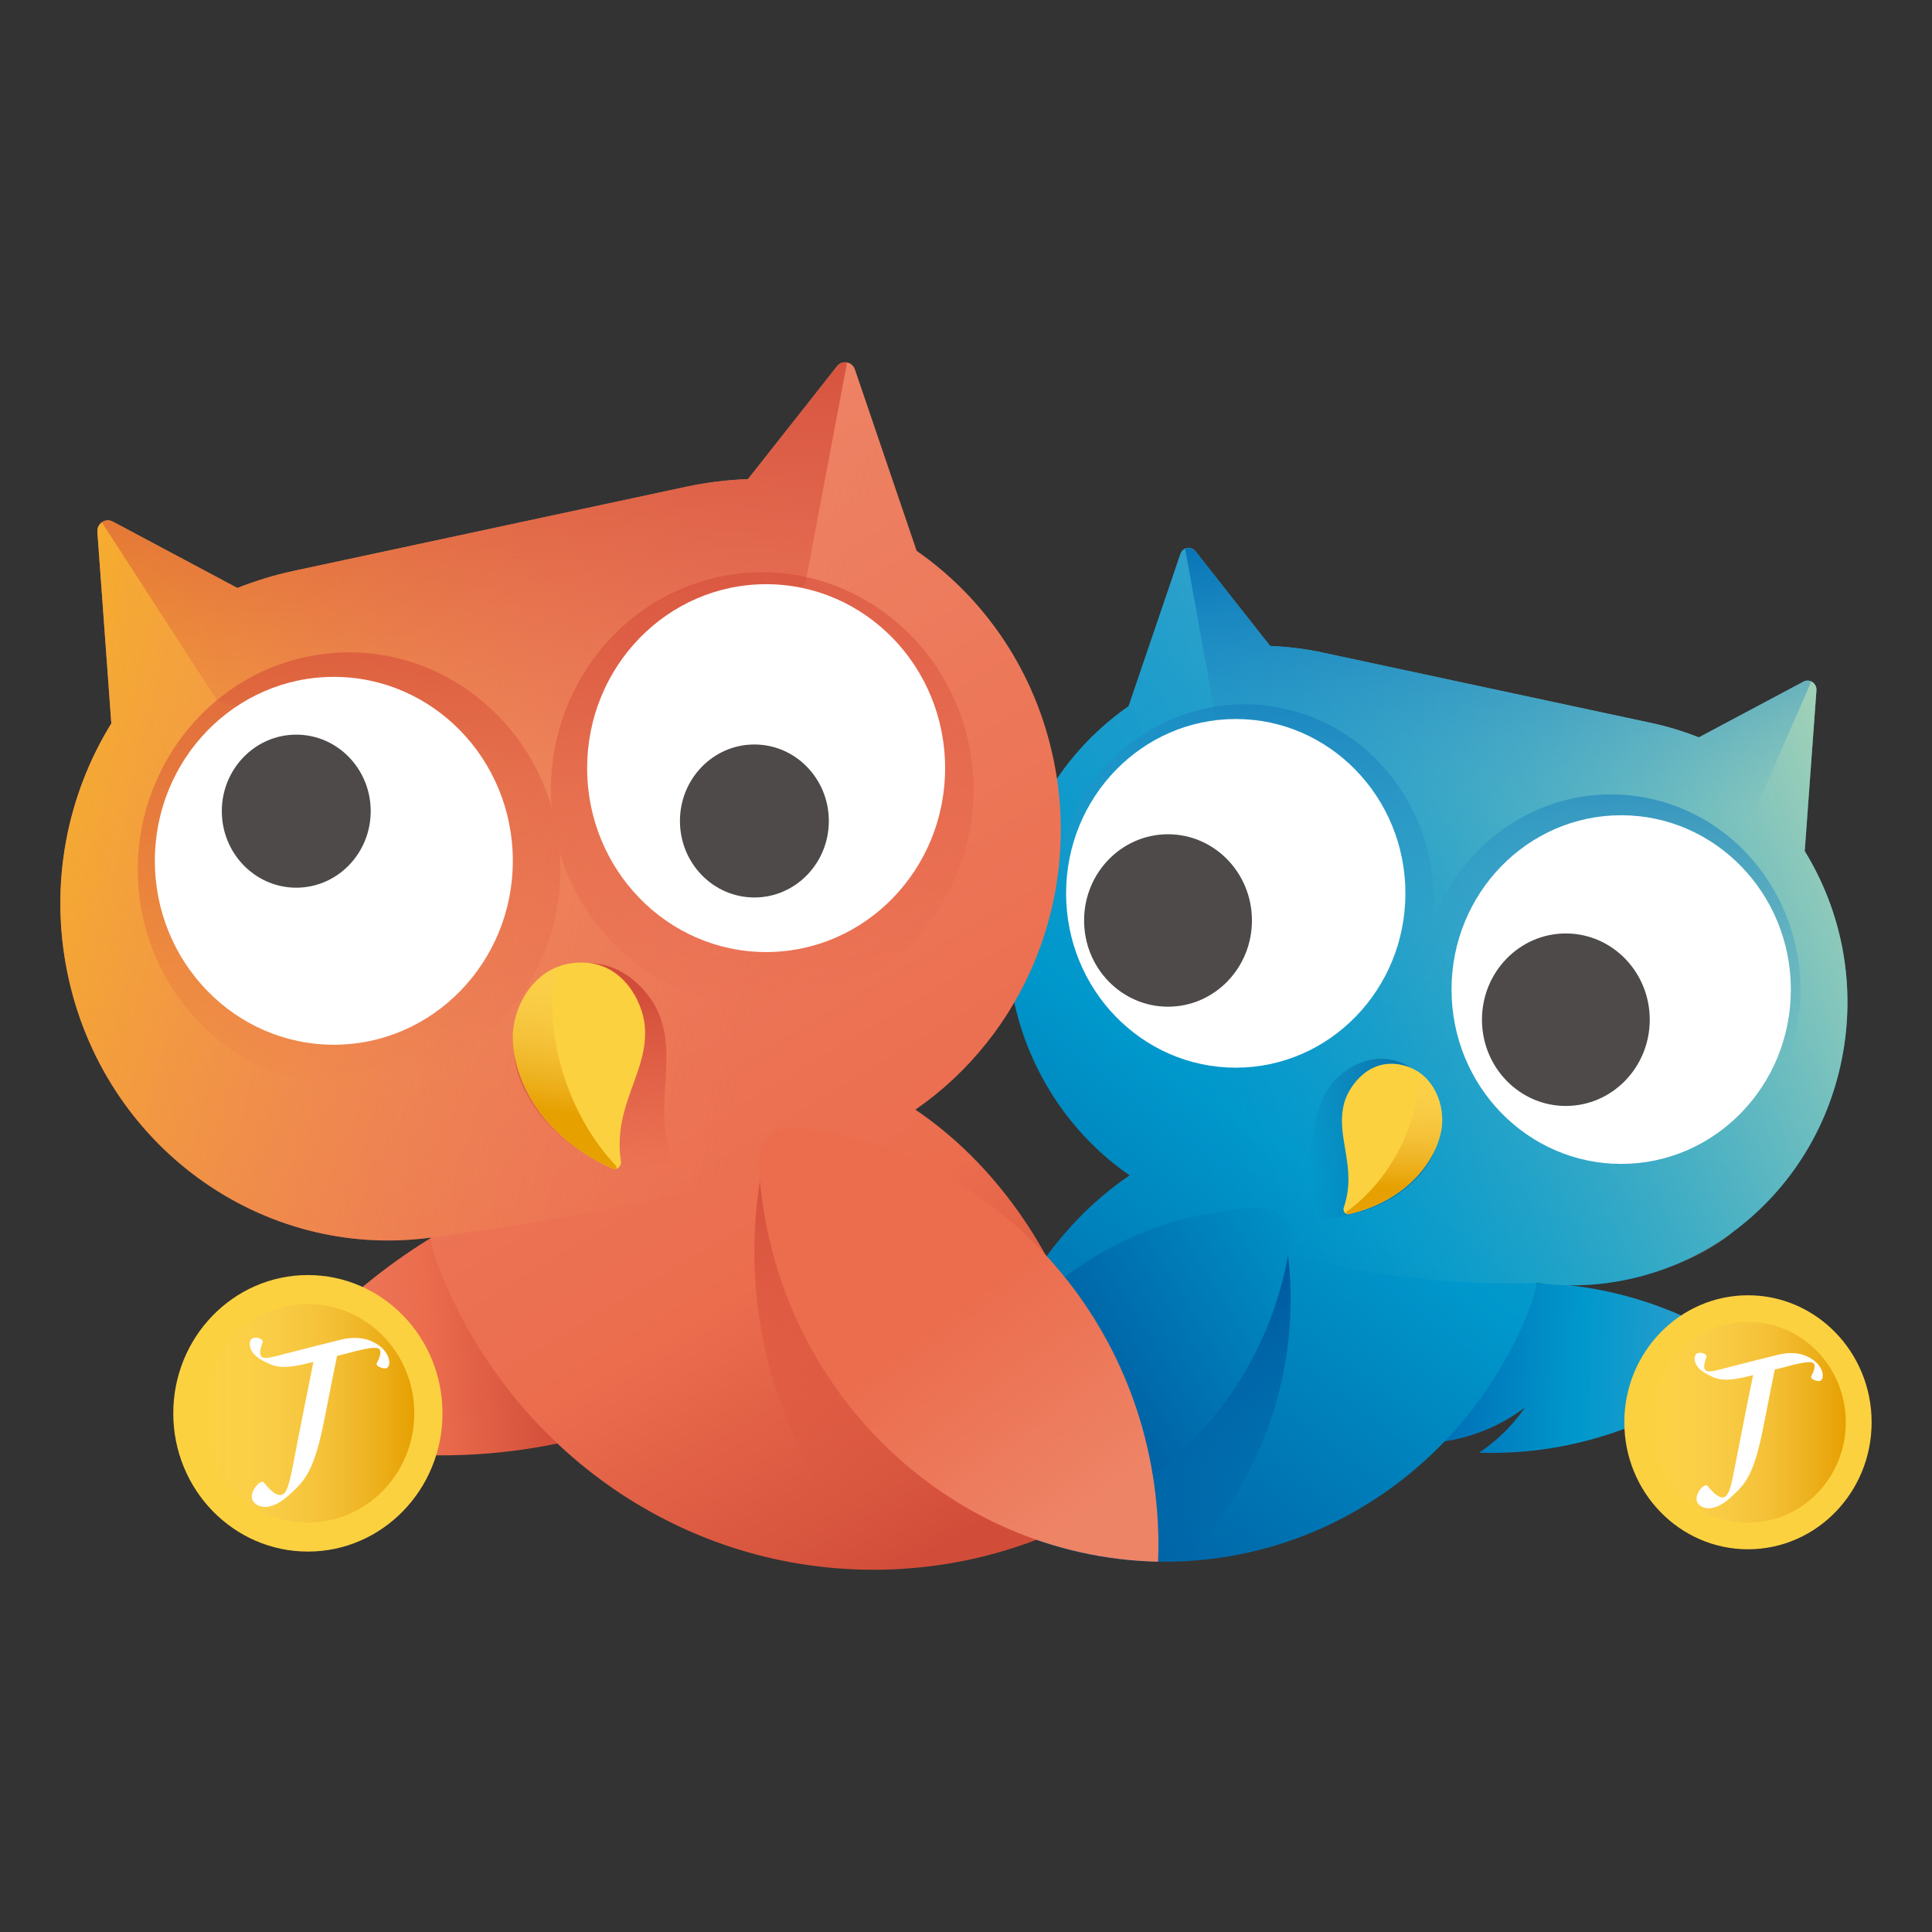
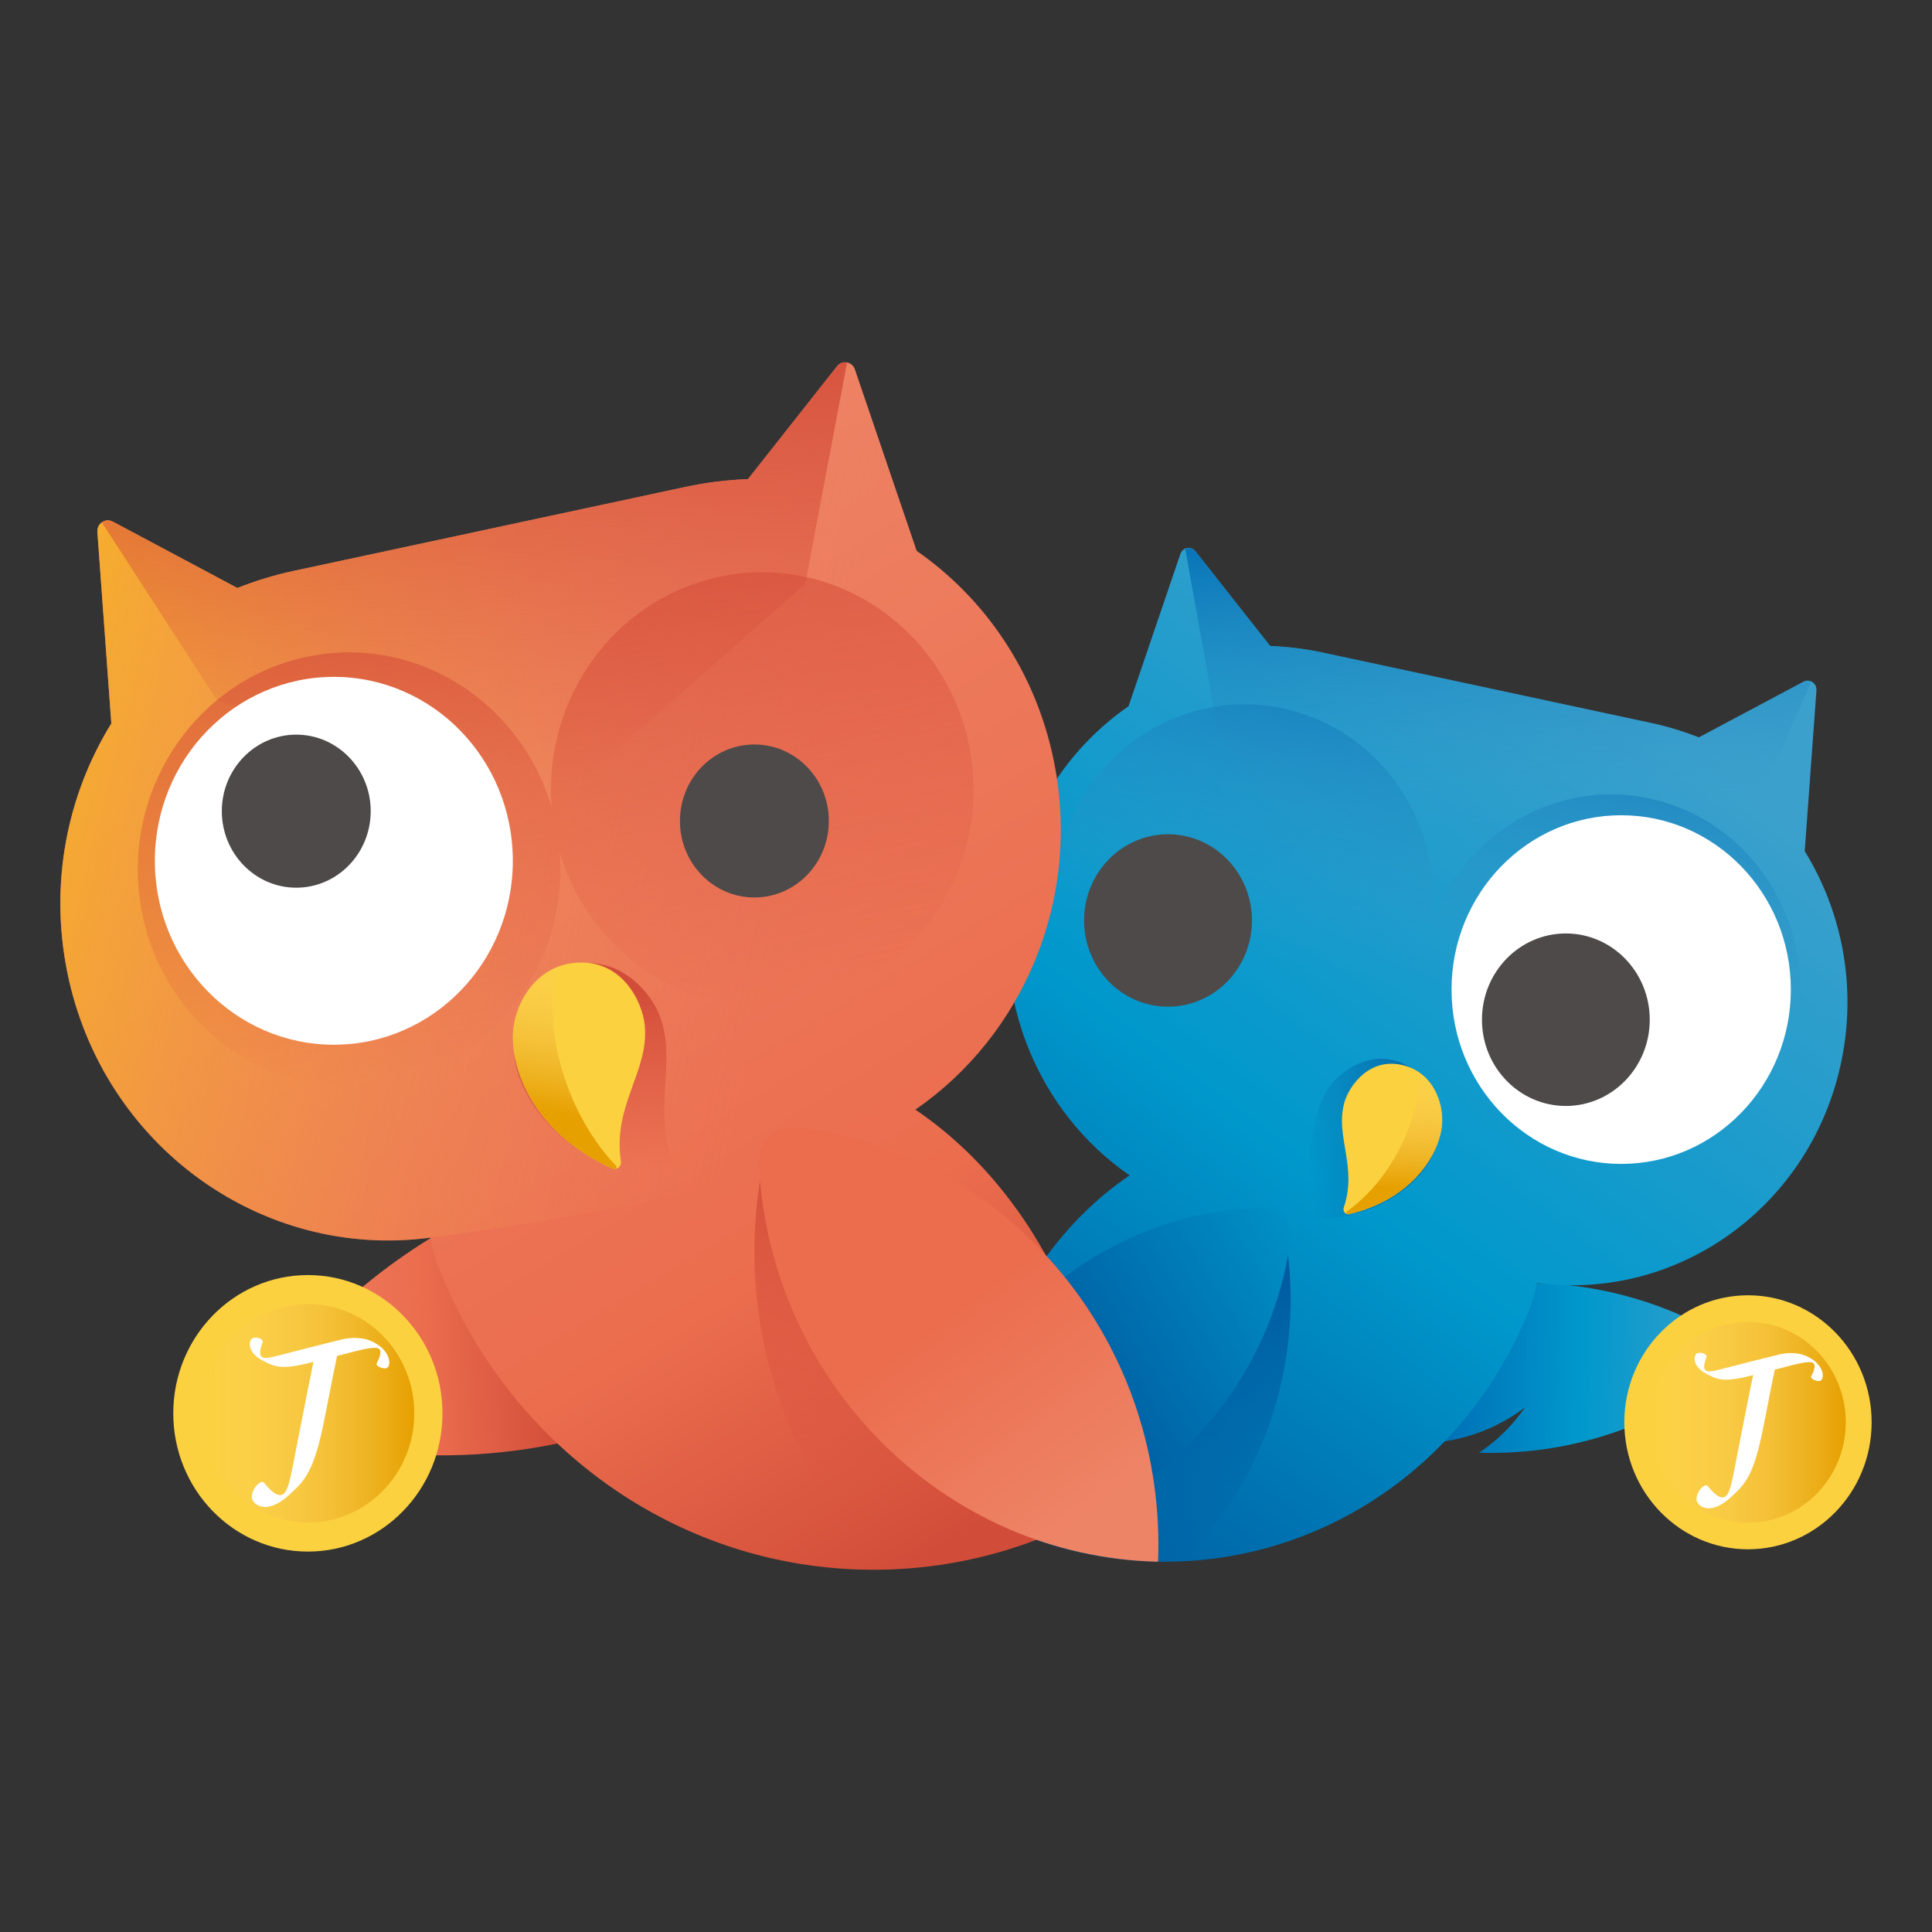
<svg xmlns="http://www.w3.org/2000/svg" width="32" height="32" viewBox="0 0 32 32" fill="none">
  <rect x="0" y="0" width="32" height="32" fill="#333333" stroke="none" />
  <path d="M5.936 21.374C8.59 19.126 12.186 18.489 15.402 19.676C14.88 20.481 14.248 21.2 13.513 21.822L13.513 21.822C13.291 22.01 13.06 22.183 12.826 22.348C11.876 22.816 10.775 22.951 9.708 22.662C9.901 22.787 10.102 22.903 10.318 23C10.603 23.127 10.893 23.218 11.185 23.281C8.945 24.277 6.395 24.387 4.046 23.521C4.569 22.715 5.201 21.996 5.936 21.374Z" fill="url(#paint0_linear_2609_5837)" />
-   <path d="M27.278 21.569C25.108 20.851 22.741 21.362 21.042 22.901C21.556 23.266 22.116 23.55 22.717 23.749H22.717C22.898 23.809 23.082 23.857 23.265 23.9C23.962 23.95 24.672 23.756 25.261 23.31C25.171 23.436 25.075 23.558 24.965 23.671C24.82 23.821 24.663 23.95 24.498 24.062C26.115 24.113 27.711 23.541 28.952 22.416C28.439 22.052 27.879 21.768 27.278 21.569Z" fill="url(#paint1_linear_2609_5837)" />
+   <path d="M27.278 21.569C25.108 20.851 22.741 21.362 21.042 22.901H22.717C22.898 23.809 23.082 23.857 23.265 23.9C23.962 23.95 24.672 23.756 25.261 23.31C25.171 23.436 25.075 23.558 24.965 23.671C24.82 23.821 24.663 23.95 24.498 24.062C26.115 24.113 27.711 23.541 28.952 22.416C28.439 22.052 27.879 21.768 27.278 21.569Z" fill="url(#paint1_linear_2609_5837)" />
  <path d="M16.367 22.734C16.783 21.408 17.601 20.218 18.71 19.468C17.213 18.436 16.394 16.542 16.785 14.618C17.037 13.377 17.745 12.355 18.692 11.697L19.551 9.174C19.588 9.064 19.728 9.039 19.8 9.13L21.038 10.699C21.321 10.711 21.607 10.744 21.893 10.805L27.355 11.976C27.627 12.034 27.888 12.115 28.139 12.213L29.873 11.29C29.974 11.236 30.094 11.317 30.086 11.435L29.892 14.097C30.503 15.09 30.755 16.318 30.503 17.559C30.013 19.975 27.794 21.564 25.451 21.248C25.433 21.371 25.403 21.494 25.357 21.615C24.408 24.104 22.05 25.867 19.292 25.867C17.593 25.867 16.046 25.196 14.886 24.158C15.526 23.9 16.215 23.221 16.367 22.734Z" fill="url(#paint2_linear_2609_5837)" />
-   <path d="M30.503 17.559C30.755 16.318 30.503 15.09 29.892 14.097L30.086 11.434C30.094 11.317 29.974 11.236 29.873 11.29L28.139 12.213C27.888 12.115 27.627 12.034 27.355 11.975L21.893 10.805C21.607 10.743 21.321 10.71 21.038 10.699L19.799 9.129C19.728 9.039 19.588 9.064 19.55 9.174L18.692 11.696C17.745 12.355 17.036 13.377 16.784 14.618C16.394 16.543 17.213 18.436 18.71 19.467C21.265 21.499 25.451 21.247 25.451 21.247C26.964 21.473 28.305 20.763 28.713 20.396C29.601 19.736 30.262 18.748 30.503 17.559Z" fill="url(#paint3_linear_2609_5837)" />
  <path d="M30 11.289C29.962 11.271 29.916 11.269 29.873 11.291L28.139 12.214C27.888 12.116 27.627 12.035 27.355 11.977L21.893 10.806C21.607 10.745 21.321 10.712 21.038 10.7L19.799 9.131C19.755 9.075 19.686 9.068 19.631 9.093L20.184 12.168L23.403 16.39L28.607 14.476L30 11.289Z" fill="url(#paint4_linear_2609_5837)" />
  <path d="M29.75 17.077C30.067 15.591 29.318 14.062 27.969 13.441C27.772 13.351 27.565 13.28 27.353 13.232C25.791 12.881 24.242 13.798 23.722 15.31C23.898 13.914 23.16 12.531 21.894 11.948C21.698 11.858 21.491 11.788 21.279 11.74C19.587 11.36 17.909 12.464 17.538 14.203C17.222 15.689 17.971 17.218 19.32 17.839C19.516 17.93 19.723 18 19.935 18.047C21.498 18.399 23.046 17.482 23.566 15.97C23.391 17.366 24.129 18.749 25.394 19.332C25.591 19.422 25.798 19.492 26.009 19.54C27.702 19.92 29.379 18.816 29.75 17.077Z" fill="url(#paint5_linear_2609_5837)" />
  <path d="M21.288 20.469C21.288 20.467 21.287 20.465 21.287 20.463C21.235 20.159 20.925 19.971 20.642 20.074C18.434 20.879 16.906 22.955 16.72 25.325C17.509 25.667 18.377 25.866 19.293 25.866C19.399 25.866 19.503 25.859 19.608 25.854C20.944 24.496 21.636 22.515 21.288 20.469Z" fill="url(#paint6_linear_2609_5837)" />
  <path d="M20.9 20.006C21.188 20 21.415 20.267 21.373 20.56C21.372 20.562 21.372 20.564 21.372 20.565C20.932 23.612 18.28 25.758 15.339 25.541C15.349 25.36 15.365 25.178 15.392 24.995C15.805 22.131 18.174 20.064 20.9 20.006Z" fill="url(#paint7_linear_2609_5837)" />
-   <path d="M20.468 17.684C22.02 17.684 23.278 16.391 23.278 14.797C23.278 13.202 22.02 11.909 20.468 11.909C18.916 11.909 17.658 13.202 17.658 14.797C17.658 16.392 18.916 17.684 20.468 17.684Z" fill="white" />
  <path d="M19.346 16.674C20.114 16.674 20.736 16.035 20.736 15.246C20.736 14.457 20.114 13.818 19.346 13.818C18.578 13.818 17.956 14.457 17.956 15.246C17.956 16.035 18.578 16.674 19.346 16.674Z" fill="#4D4A49" />
  <path d="M26.852 19.278C28.404 19.278 29.662 17.985 29.662 16.39C29.662 14.796 28.404 13.503 26.852 13.503C25.3 13.503 24.042 14.796 24.042 16.39C24.042 17.985 25.3 19.278 26.852 19.278Z" fill="white" />
  <path d="M25.935 18.318C26.703 18.318 27.325 17.678 27.325 16.889C27.325 16.101 26.703 15.461 25.935 15.461C25.168 15.461 24.546 16.1 24.546 16.889C24.546 17.678 25.168 18.318 25.935 18.318Z" fill="#4D4A49" />
  <path d="M17.82 23.686L18.312 22.869C18.14 22.666 18.012 22.459 17.952 22.27C17.457 20.691 16.483 19.273 15.162 18.379C16.944 17.151 17.92 14.895 17.455 12.604C17.155 11.126 16.311 9.908 15.183 9.124L14.16 6.119C14.116 5.988 13.948 5.958 13.864 6.066L12.389 7.935C12.051 7.949 11.712 7.988 11.37 8.061L4.865 9.456C4.541 9.525 4.23 9.622 3.931 9.739L1.867 8.639C1.745 8.575 1.603 8.671 1.613 8.811L1.844 11.982C1.115 13.165 0.815 14.627 1.115 16.105C1.7 18.983 4.343 20.875 7.133 20.499C7.154 20.645 7.19 20.792 7.245 20.936C8.375 23.901 11.183 26 14.468 26C15.996 26 17.419 25.545 18.619 24.762L17.82 23.686Z" fill="url(#paint8_linear_2609_5837)" />
  <path d="M17.455 12.604C17.155 11.126 16.311 9.908 15.183 9.124L14.16 6.119C14.116 5.988 13.948 5.959 13.864 6.066L12.389 7.935C12.051 7.949 11.712 7.989 11.37 8.062L4.865 9.456C4.541 9.525 4.23 9.622 3.931 9.739L1.867 8.64C1.745 8.575 1.603 8.672 1.613 8.812L1.844 11.983C1.115 13.165 0.815 14.628 1.115 16.106C1.7 18.983 4.343 20.875 7.133 20.499C9.694 20.159 13.726 19.431 15.162 18.38C16.944 17.151 17.92 14.896 17.455 12.604Z" fill="url(#paint9_linear_2609_5837)" />
  <path d="M9.136 13.367L13.336 9.676L14.03 6.004C13.971 5.992 13.907 6.011 13.864 6.066L12.389 7.935C12.052 7.949 11.712 7.988 11.371 8.061L4.865 9.456C4.541 9.525 4.23 9.622 3.931 9.739L1.867 8.639C1.805 8.606 1.737 8.616 1.687 8.652L3.593 11.598L9.136 13.367Z" fill="url(#paint10_linear_2609_5837)" />
  <path d="M16.051 12.342C15.714 10.682 14.274 9.478 12.627 9.478C12.387 9.478 12.145 9.504 11.909 9.555C10.163 9.929 8.995 11.586 9.136 13.368C8.696 11.866 7.333 10.805 5.787 10.805C5.547 10.805 5.306 10.831 5.069 10.881C3.179 11.286 1.962 13.196 2.356 15.138C2.693 16.798 4.133 18.002 5.78 18.002C6.02 18.002 6.262 17.976 6.498 17.926C8.244 17.552 9.412 15.894 9.27 14.112C9.711 15.615 11.074 16.675 12.62 16.675C12.859 16.675 13.101 16.65 13.338 16.599C15.228 16.194 16.445 14.284 16.051 12.342Z" fill="url(#paint11_linear_2609_5837)" />
  <path d="M5.53 17.304C7.167 17.304 8.494 15.94 8.494 14.258C8.494 12.575 7.167 11.211 5.53 11.211C3.892 11.211 2.565 12.575 2.565 14.258C2.565 15.94 3.892 17.304 5.53 17.304Z" fill="white" />
  <path d="M4.907 14.703C5.588 14.703 6.14 14.135 6.14 13.435C6.14 12.736 5.588 12.168 4.907 12.168C4.226 12.168 3.674 12.736 3.674 13.435C3.674 14.135 4.226 14.703 4.907 14.703Z" fill="#4D4A49" />
  <path d="M17.907 25.169C17.782 22.335 16.062 19.914 13.467 18.835C13.132 18.696 12.743 18.777 12.665 19.139C12.665 19.141 12.664 19.143 12.664 19.146C12.111 21.723 12.952 24.28 14.668 25.993C15.83 25.962 16.927 25.67 17.907 25.169Z" fill="url(#paint12_linear_2609_5837)" />
  <path d="M8.57 17.752C8.787 18.495 9.598 19.404 11.067 19.587C11.17 19.6 11.246 19.491 11.202 19.394C10.755 18.414 11.248 17.604 10.911 16.784C10.752 16.398 10.152 15.694 9.295 16.053C8.581 16.352 8.407 17.191 8.57 17.752Z" fill="url(#paint13_linear_2609_5837)" />
-   <path d="M12.69 15.769C14.327 15.769 15.654 14.405 15.654 12.723C15.654 11.04 14.327 9.676 12.69 9.676C11.052 9.676 9.725 11.04 9.725 12.723C9.725 14.405 11.052 15.769 12.69 15.769Z" fill="white" />
  <path d="M12.495 14.865C13.176 14.865 13.728 14.298 13.728 13.598C13.728 12.898 13.176 12.331 12.495 12.331C11.814 12.331 11.262 12.898 11.262 13.598C11.262 14.298 11.814 14.865 12.495 14.865Z" fill="#4D4A49" />
  <path d="M13.187 18.667C12.847 18.627 12.548 18.918 12.566 19.27C12.566 19.272 12.567 19.274 12.567 19.276C12.758 22.939 15.67 25.787 19.181 25.867C19.189 25.652 19.189 25.434 19.177 25.214C18.997 21.771 16.413 19.047 13.187 18.667Z" fill="url(#paint14_linear_2609_5837)" />
  <path d="M8.495 17.173C8.493 17.85 8.95 18.823 10.142 19.353C10.217 19.387 10.297 19.319 10.284 19.236C10.143 18.295 10.758 17.747 10.678 16.973C10.641 16.611 10.314 15.871 9.514 15.948C8.847 16.012 8.497 16.664 8.495 17.173Z" fill="#FCD140" />
  <path d="M9.273 16C8.762 16.177 8.496 16.729 8.495 17.173C8.493 17.855 8.956 18.836 10.166 19.364C10.2 19.379 10.227 19.335 10.202 19.308C9.212 18.271 8.964 16.622 9.273 16Z" fill="url(#paint15_linear_2609_5837)" />
  <path d="M23.692 19.206C23.387 19.75 22.583 20.31 21.392 20.173C21.308 20.163 21.268 20.062 21.32 19.994C21.85 19.308 21.61 18.575 22.024 17.993C22.219 17.72 22.821 17.281 23.43 17.728C23.939 18.101 23.924 18.795 23.692 19.206Z" fill="url(#paint16_linear_2609_5837)" />
  <path d="M23.873 18.716C23.783 19.222 23.31 19.883 22.347 20.109C22.287 20.123 22.236 20.061 22.257 20.001C22.49 19.318 22.105 18.82 22.269 18.253C22.346 17.988 22.691 17.482 23.278 17.654C23.769 17.798 23.942 18.335 23.873 18.716Z" fill="#FCD140" />
  <path d="M23.452 17.728C23.809 17.934 23.933 18.384 23.874 18.716C23.782 19.226 23.304 19.892 22.328 20.113C22.302 20.119 22.286 20.083 22.309 20.066C23.189 19.433 23.598 18.237 23.452 17.728Z" fill="url(#paint17_linear_2609_5837)" />
  <path d="M5.1 25.699C6.331 25.699 7.329 24.674 7.329 23.409C7.329 22.144 6.331 21.119 5.1 21.119C3.868 21.119 2.87 22.144 2.87 23.409C2.87 24.674 3.868 25.699 5.1 25.699Z" fill="#FCD140" />
  <path d="M5.099 25.218C6.073 25.218 6.862 24.408 6.862 23.408C6.862 22.409 6.073 21.599 5.099 21.599C4.126 21.599 3.337 22.409 3.337 23.408C3.337 24.408 4.126 25.218 5.099 25.218Z" fill="url(#paint18_linear_2609_5837)" />
  <path d="M6.429 22.473C6.389 22.367 6.285 22.271 6.145 22.211C6.019 22.155 5.838 22.143 5.658 22.186L5.595 22.202C5.344 22.263 5.125 22.321 4.86 22.388C4.501 22.478 4.351 22.537 4.316 22.444C4.3 22.401 4.313 22.332 4.35 22.231C4.357 22.212 4.348 22.201 4.335 22.19C4.298 22.159 4.233 22.143 4.184 22.166C4.135 22.188 4.123 22.265 4.152 22.34C4.173 22.399 4.236 22.474 4.342 22.531C4.522 22.625 4.629 22.69 5.058 22.59C5.099 22.58 5.144 22.569 5.191 22.558C5.102 22.99 5.028 23.376 4.936 23.838C4.806 24.486 4.781 24.771 4.633 24.763C4.564 24.76 4.481 24.691 4.373 24.559C4.354 24.536 4.333 24.542 4.308 24.556C4.241 24.595 4.175 24.69 4.171 24.785C4.167 24.88 4.261 24.954 4.381 24.96C4.473 24.965 4.616 24.915 4.766 24.781C5.017 24.554 5.177 24.425 5.343 23.656C5.433 23.223 5.505 22.819 5.569 22.529L5.582 22.459C5.643 22.443 5.682 22.433 5.682 22.433L5.745 22.417C6.218 22.287 6.277 22.318 6.295 22.365C6.311 22.408 6.289 22.489 6.243 22.572C6.232 22.592 6.236 22.603 6.251 22.619C6.275 22.645 6.363 22.678 6.406 22.659C6.45 22.638 6.462 22.559 6.429 22.473Z" fill="white" />
  <path d="M28.952 25.661C30.083 25.661 31 24.719 31 23.558C31 22.396 30.083 21.454 28.952 21.454C27.821 21.454 26.904 22.396 26.904 23.558C26.904 24.719 27.821 25.661 28.952 25.661Z" fill="#FCD140" />
  <path d="M28.952 25.221C29.847 25.221 30.572 24.476 30.572 23.558C30.572 22.639 29.847 21.895 28.952 21.895C28.058 21.895 27.333 22.639 27.333 23.558C27.333 24.476 28.058 25.221 28.952 25.221Z" fill="url(#paint19_linear_2609_5837)" />
  <path d="M30.174 22.698C30.137 22.601 30.041 22.513 29.913 22.458C29.797 22.407 29.631 22.395 29.465 22.435L29.408 22.45C29.177 22.505 28.976 22.558 28.733 22.62C28.402 22.703 28.265 22.757 28.233 22.672C28.218 22.632 28.23 22.569 28.264 22.476C28.27 22.459 28.262 22.449 28.25 22.438C28.216 22.41 28.156 22.395 28.111 22.416C28.067 22.437 28.055 22.507 28.082 22.576C28.102 22.63 28.159 22.699 28.257 22.752C28.422 22.838 28.52 22.897 28.914 22.806C28.952 22.797 28.994 22.787 29.037 22.776C28.954 23.173 28.887 23.527 28.802 23.952C28.683 24.547 28.659 24.809 28.524 24.802C28.461 24.799 28.385 24.735 28.285 24.615C28.267 24.593 28.248 24.599 28.225 24.612C28.164 24.647 28.103 24.735 28.1 24.822C28.096 24.909 28.182 24.977 28.292 24.982C28.377 24.987 28.509 24.941 28.646 24.819C28.876 24.61 29.023 24.491 29.176 23.785C29.259 23.387 29.325 23.016 29.383 22.75L29.395 22.685C29.451 22.671 29.488 22.662 29.488 22.662L29.545 22.647C29.979 22.527 30.034 22.555 30.05 22.599C30.065 22.639 30.045 22.713 30.002 22.789C29.992 22.807 29.996 22.817 30.01 22.832C30.032 22.857 30.113 22.887 30.152 22.869C30.193 22.85 30.203 22.777 30.174 22.698Z" fill="white" />
  <defs>
    <linearGradient id="paint0_linear_2609_5837" x1="10.076" y1="21.574" x2="3.916" y2="21.945" gradientUnits="userSpaceOnUse">
      <stop offset="0.146" stop-color="#D24D39" />
      <stop offset="0.5" stop-color="#EB6D4E" />
      <stop offset="1" stop-color="#EE8466" />
    </linearGradient>
    <linearGradient id="paint1_linear_2609_5837" x1="23.183" y1="22.61" x2="28.829" y2="22.748" gradientUnits="userSpaceOnUse">
      <stop offset="0.105" stop-color="#006DB5" />
      <stop offset="0.528" stop-color="#0098CC" />
      <stop offset="1" stop-color="#3CA0CC" />
    </linearGradient>
    <linearGradient id="paint2_linear_2609_5837" x1="16.483" y1="25.845" x2="27.132" y2="11.613" gradientUnits="userSpaceOnUse">
      <stop stop-color="#00599F" />
      <stop offset="0.469" stop-color="#0098CC" />
      <stop offset="1" stop-color="#3CA0CC" />
    </linearGradient>
    <linearGradient id="paint3_linear_2609_5837" x1="32.592" y1="11.653" x2="18.122" y2="16.801" gradientUnits="userSpaceOnUse">
      <stop stop-color="#D7E7AF" />
      <stop offset="0.952" stop-color="#0098CC" stop-opacity="0" />
    </linearGradient>
    <linearGradient id="paint4_linear_2609_5837" x1="24.759" y1="7.959" x2="24.91" y2="13.619" gradientUnits="userSpaceOnUse">
      <stop offset="0.105" stop-color="#006DB5" />
      <stop offset="1" stop-color="#3CA0CC" stop-opacity="0" />
    </linearGradient>
    <linearGradient id="paint5_linear_2609_5837" x1="24.854" y1="9.351" x2="23.422" y2="16.357" gradientUnits="userSpaceOnUse">
      <stop offset="0.105" stop-color="#006DB5" />
      <stop offset="1" stop-color="#3CA0CC" stop-opacity="0" />
    </linearGradient>
    <linearGradient id="paint6_linear_2609_5837" x1="18.699" y1="21.57" x2="19.754" y2="25.891" gradientUnits="userSpaceOnUse">
      <stop stop-color="#00599F" />
      <stop offset="1" stop-color="#00599F" stop-opacity="0" />
    </linearGradient>
    <linearGradient id="paint7_linear_2609_5837" x1="17.499" y1="23.363" x2="23.992" y2="19.326" gradientUnits="userSpaceOnUse">
      <stop stop-color="#00599F" />
      <stop offset="0.739" stop-color="#0098CC" />
      <stop offset="1" stop-color="#3CA0CC" />
    </linearGradient>
    <linearGradient id="paint8_linear_2609_5837" x1="15.658" y1="25.611" x2="6.002" y2="9.502" gradientUnits="userSpaceOnUse">
      <stop stop-color="#D24D39" />
      <stop offset="0.287" stop-color="#EB6D4E" />
      <stop offset="1" stop-color="#EE8466" />
    </linearGradient>
    <linearGradient id="paint9_linear_2609_5837" x1="-1.35" y1="10.608" x2="13.229" y2="13.854" gradientUnits="userSpaceOnUse">
      <stop offset="0.003" stop-color="#F9BE16" />
      <stop offset="1" stop-color="#EE8466" stop-opacity="0" />
    </linearGradient>
    <linearGradient id="paint10_linear_2609_5837" x1="7.883" y1="12.987" x2="7.846" y2="4.938" gradientUnits="userSpaceOnUse">
      <stop stop-color="#DB4F3B" stop-opacity="0" />
      <stop offset="1" stop-color="#D24D39" />
    </linearGradient>
    <linearGradient id="paint11_linear_2609_5837" x1="9.81" y1="17.148" x2="7.718" y2="6.086" gradientUnits="userSpaceOnUse">
      <stop stop-color="#DB4F3B" stop-opacity="0" />
      <stop offset="1" stop-color="#D24D39" />
    </linearGradient>
    <linearGradient id="paint12_linear_2609_5837" x1="15.334" y1="24.453" x2="14.727" y2="18.524" gradientUnits="userSpaceOnUse">
      <stop stop-color="#DB4F3B" stop-opacity="0" />
      <stop offset="1" stop-color="#D24D39" />
    </linearGradient>
    <linearGradient id="paint13_linear_2609_5837" x1="10.039" y1="19.453" x2="9.643" y2="16.534" gradientUnits="userSpaceOnUse">
      <stop stop-color="#DB4F3B" stop-opacity="0" />
      <stop offset="1" stop-color="#D24D39" />
    </linearGradient>
    <linearGradient id="paint14_linear_2609_5837" x1="13.437" y1="18.748" x2="18.086" y2="25.031" gradientUnits="userSpaceOnUse">
      <stop offset="0.484" stop-color="#EB6D4E" />
      <stop offset="1" stop-color="#EE8466" />
    </linearGradient>
    <linearGradient id="paint15_linear_2609_5837" x1="9.721" y1="15.818" x2="9.293" y2="18.437" gradientUnits="userSpaceOnUse">
      <stop stop-color="#FBD376" stop-opacity="0" />
      <stop offset="1" stop-color="#E6A000" />
    </linearGradient>
    <linearGradient id="paint16_linear_2609_5837" x1="24.506" y1="18.464" x2="21.583" y2="18.989" gradientUnits="userSpaceOnUse">
      <stop stop-color="#00599F" />
      <stop offset="1" stop-color="#00599F" stop-opacity="0" />
    </linearGradient>
    <linearGradient id="paint17_linear_2609_5837" x1="23.137" y1="17.647" x2="23.081" y2="19.665" gradientUnits="userSpaceOnUse">
      <stop stop-color="#FBD376" stop-opacity="0" />
      <stop offset="1" stop-color="#E6A000" />
    </linearGradient>
    <linearGradient id="paint18_linear_2609_5837" x1="3.337" y1="23.408" x2="6.862" y2="23.408" gradientUnits="userSpaceOnUse">
      <stop stop-color="#FBD376" stop-opacity="0" />
      <stop offset="1" stop-color="#E6A000" />
    </linearGradient>
    <linearGradient id="paint19_linear_2609_5837" x1="27.333" y1="23.558" x2="30.572" y2="23.558" gradientUnits="userSpaceOnUse">
      <stop stop-color="#FBD376" stop-opacity="0" />
      <stop offset="1" stop-color="#E6A000" />
    </linearGradient>
  </defs>
</svg>